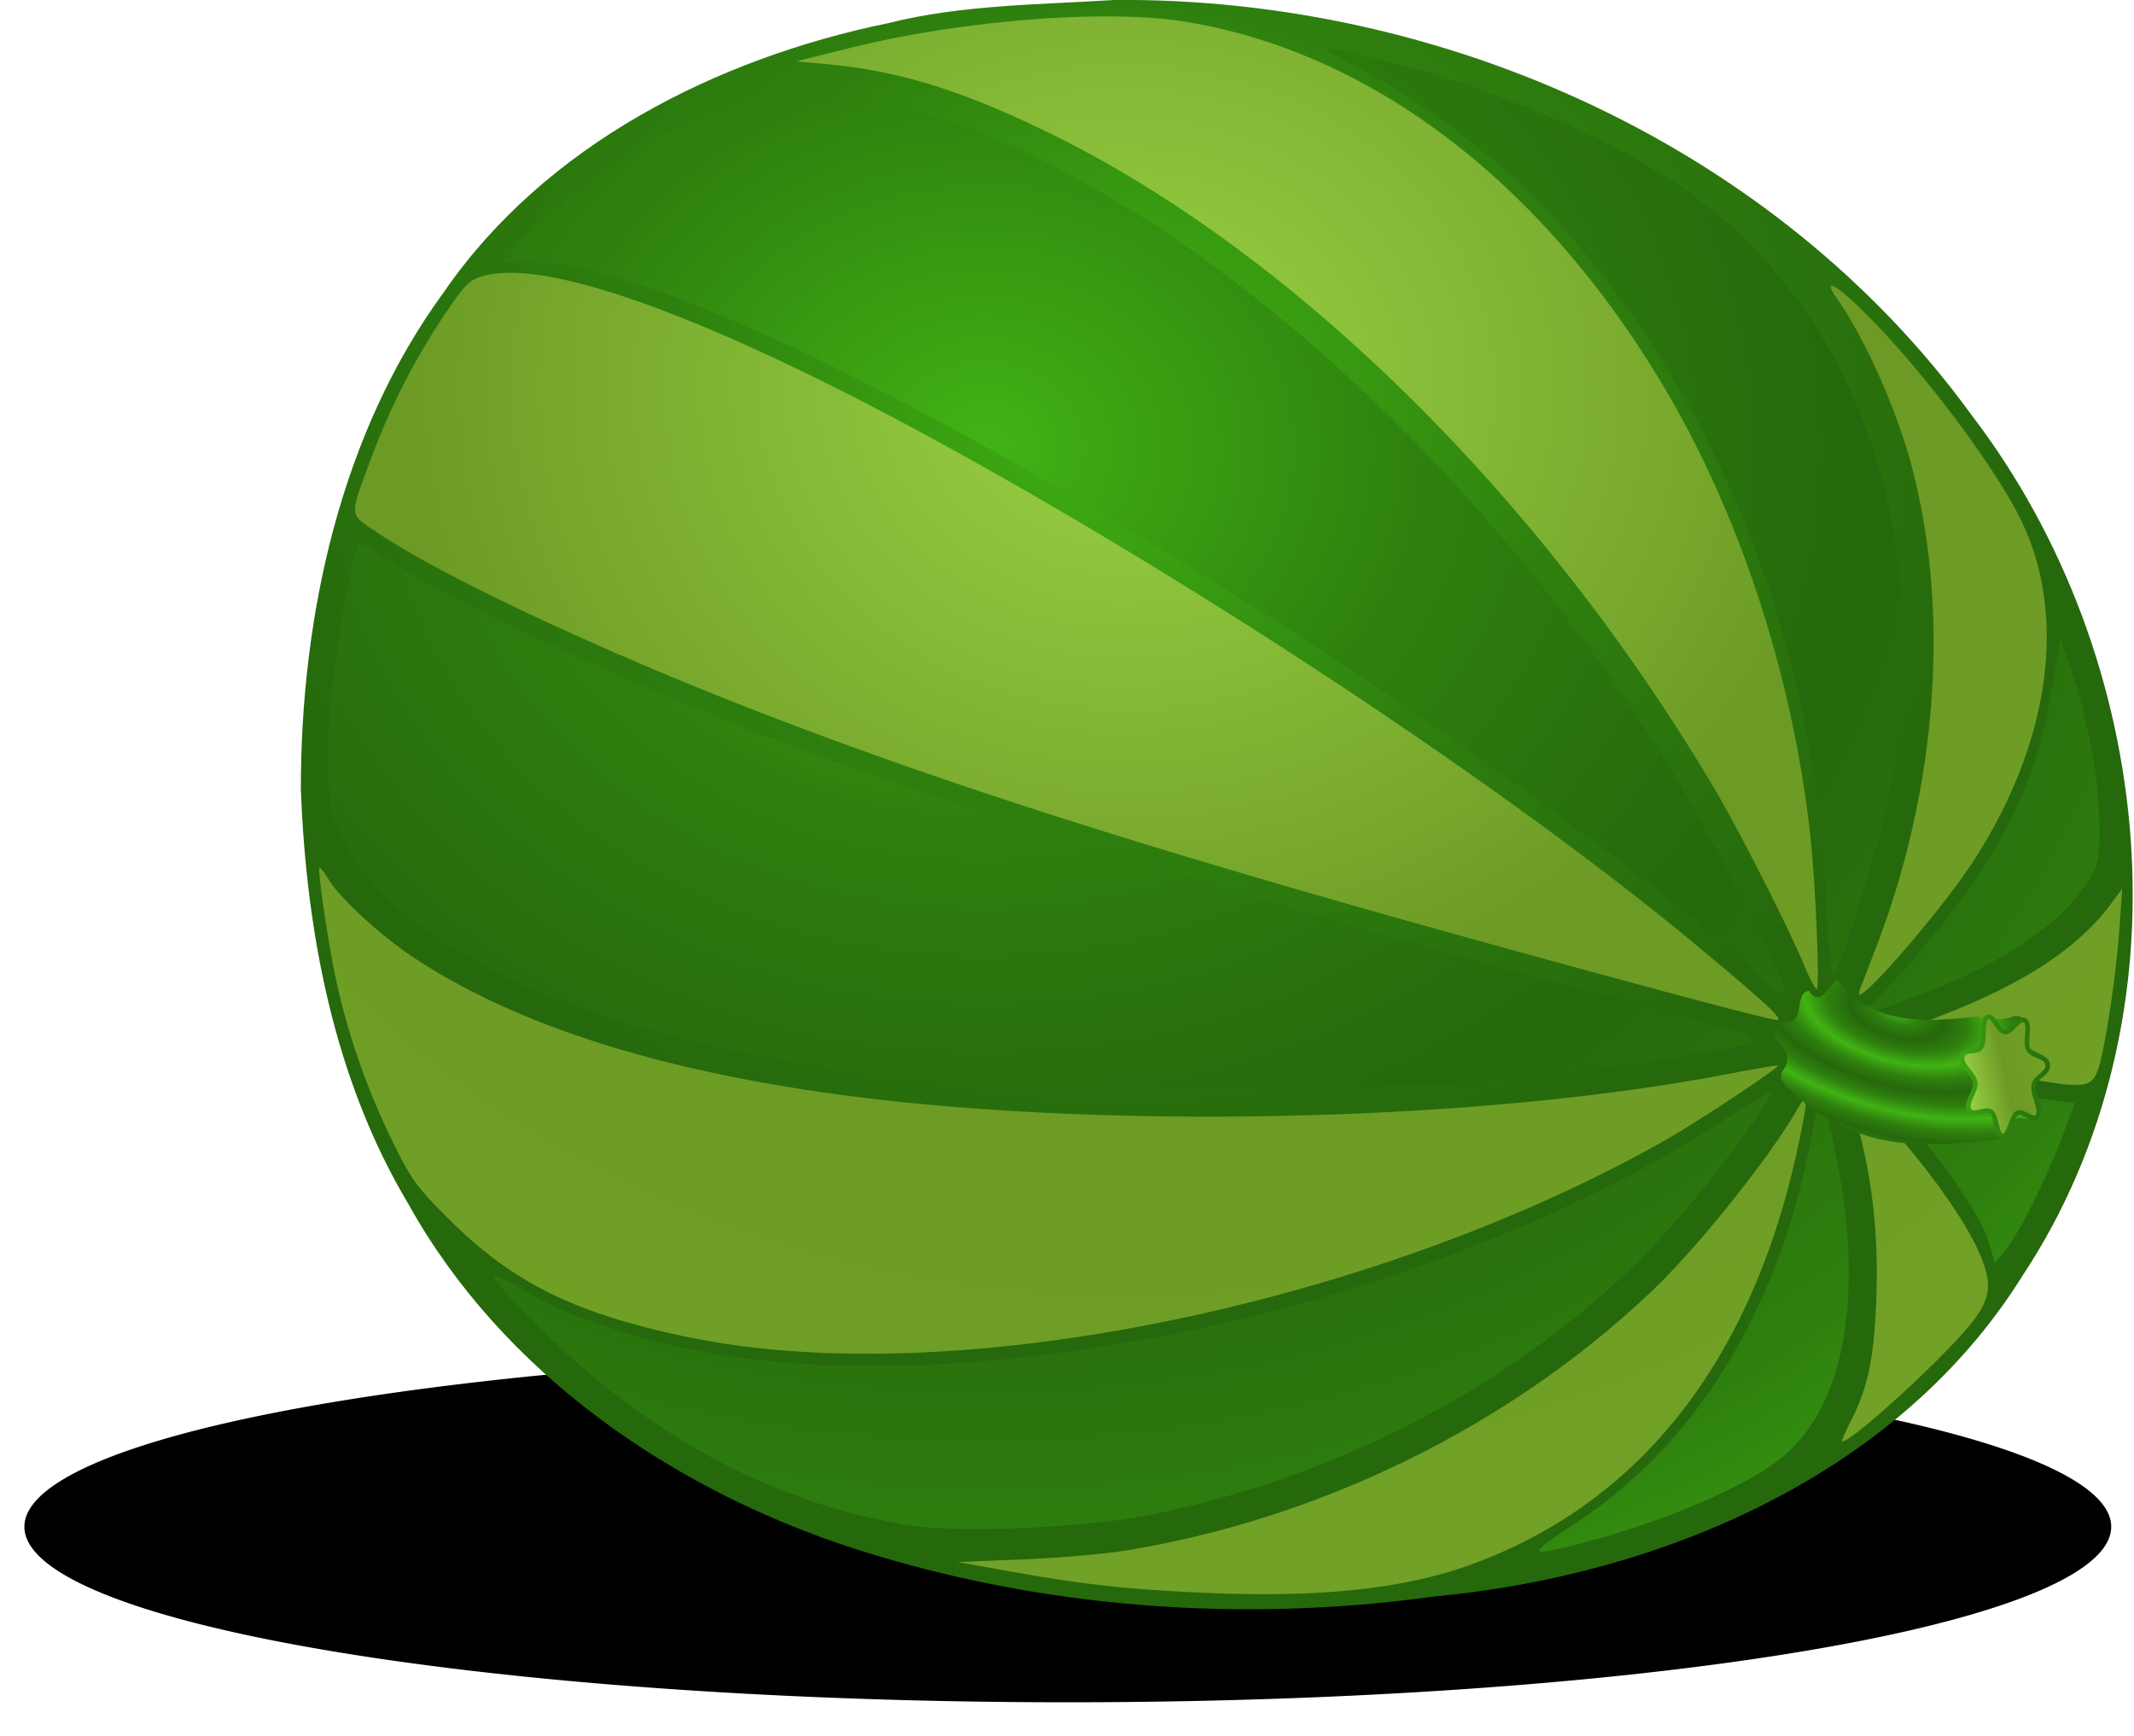
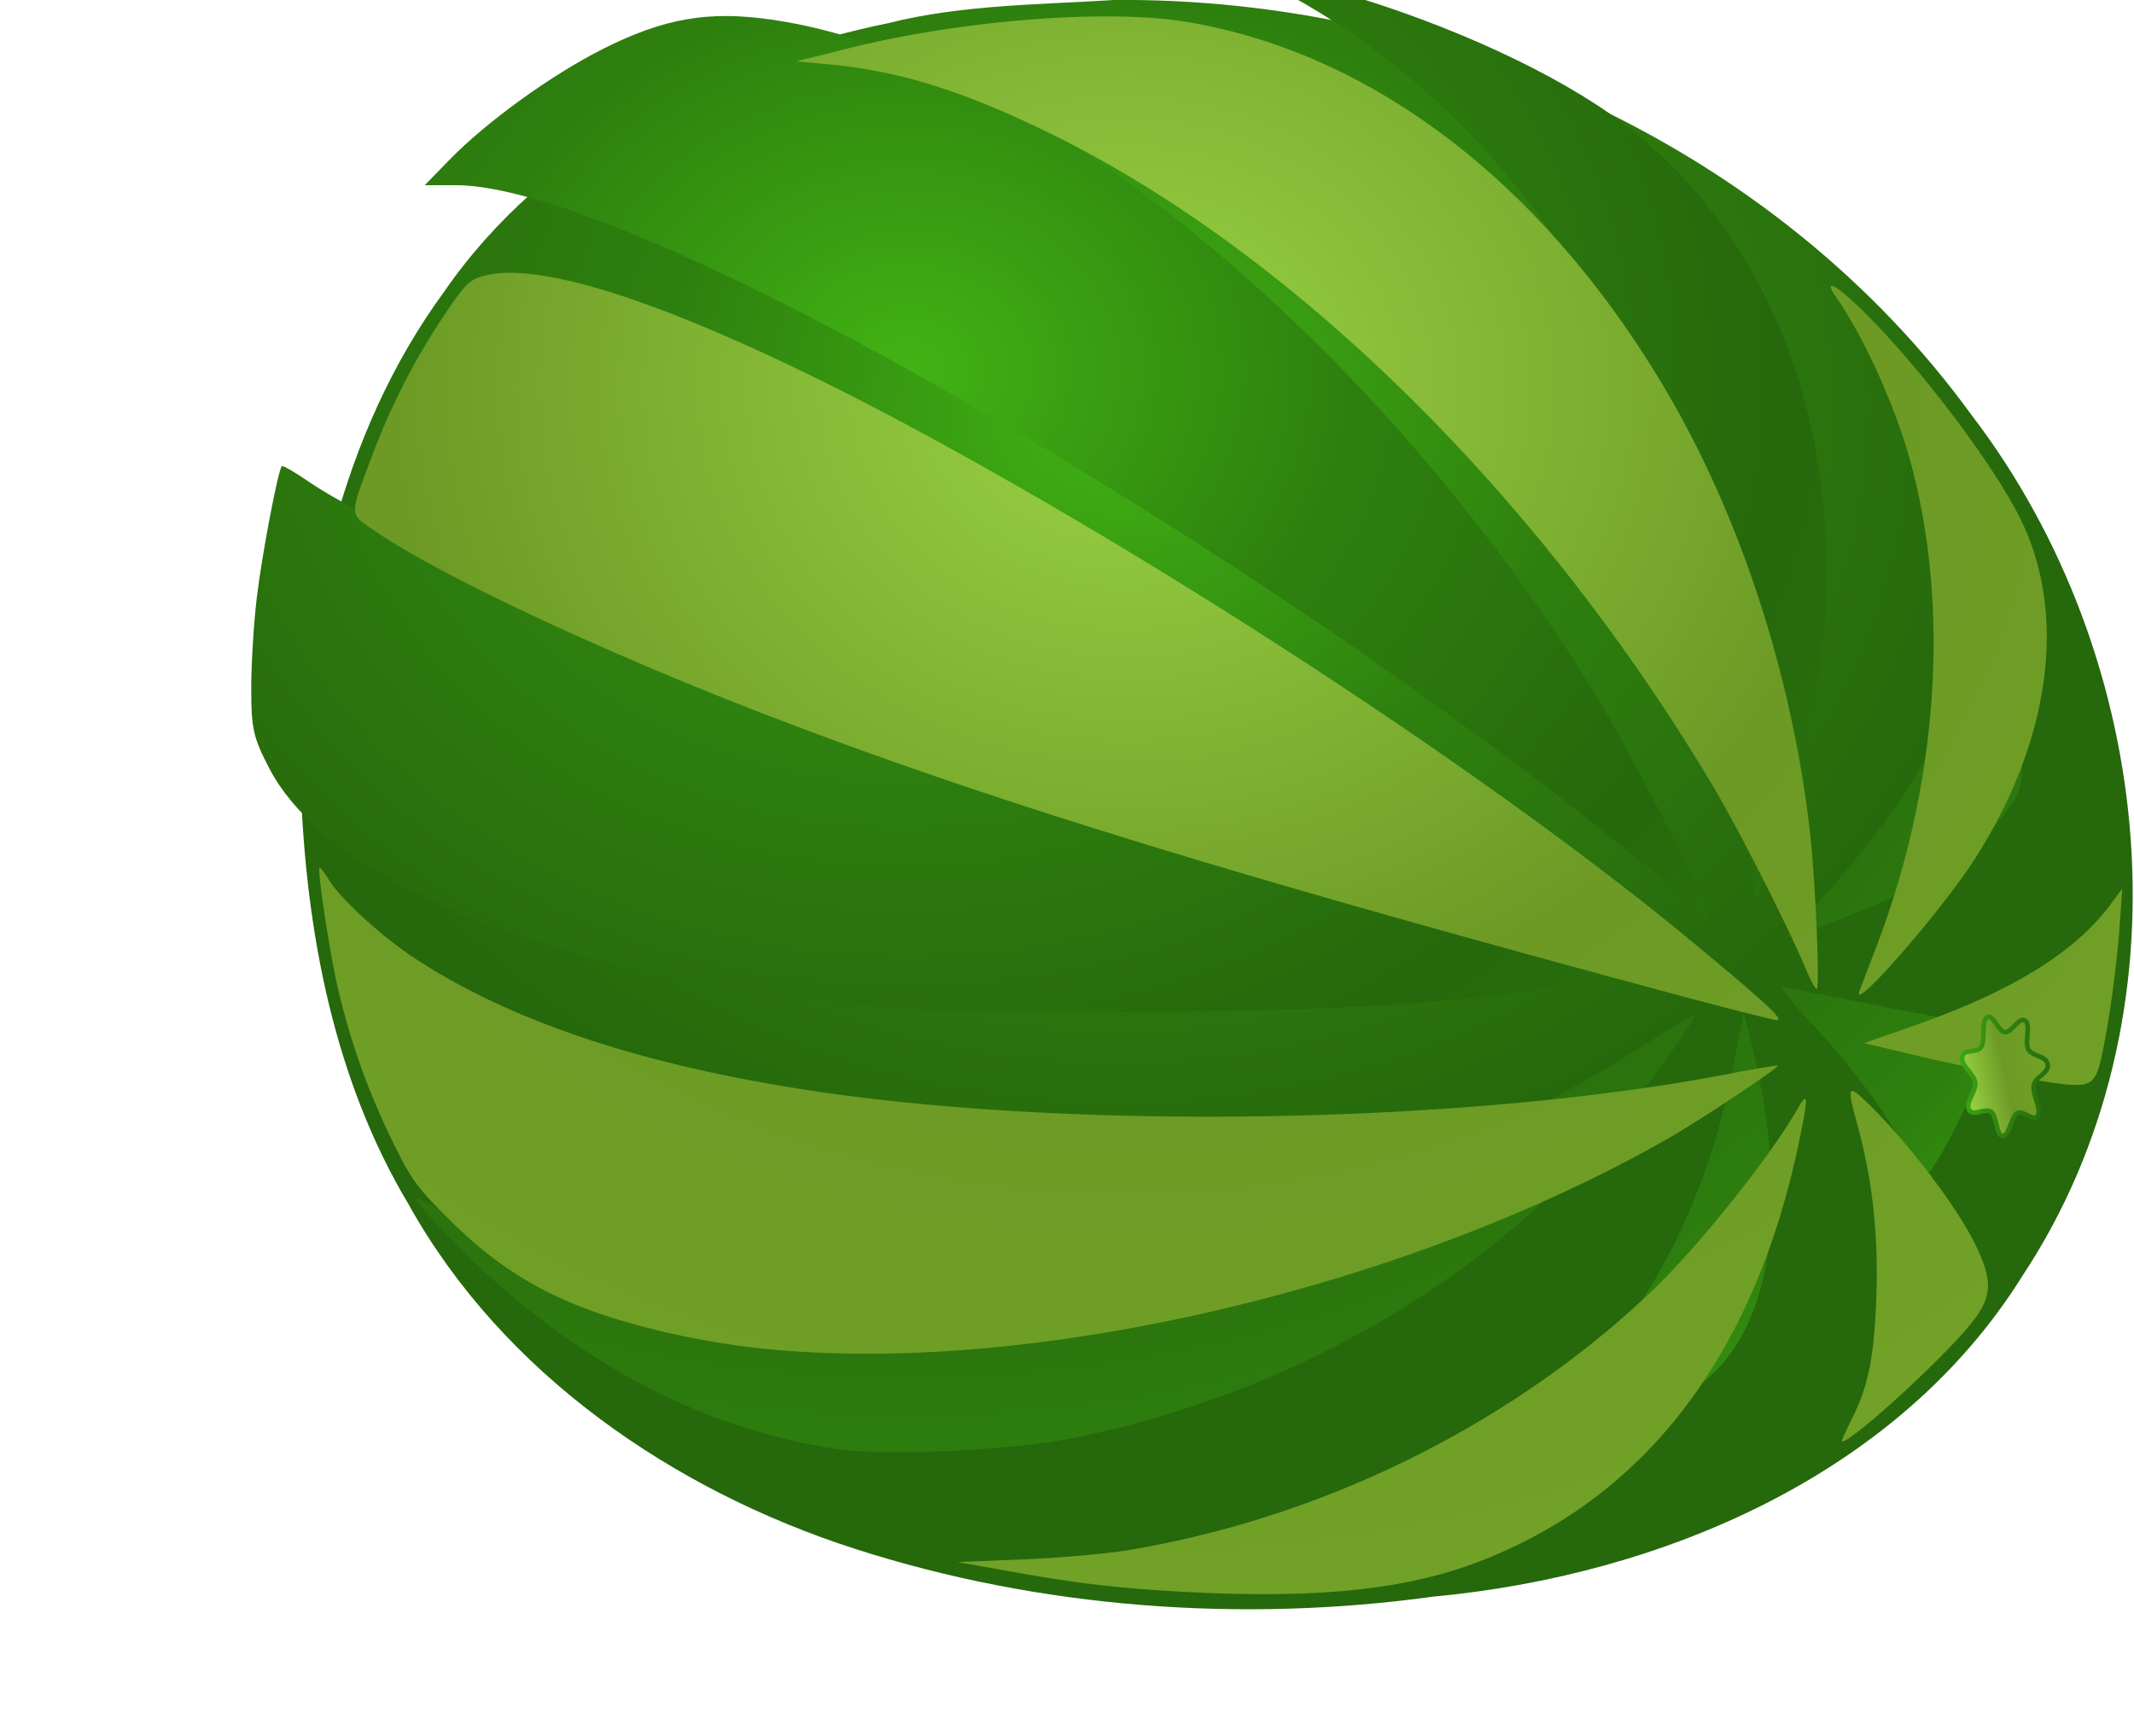
<svg xmlns="http://www.w3.org/2000/svg" xmlns:xlink="http://www.w3.org/1999/xlink" viewBox="0 0 138.73 112.88">
  <defs>
    <radialGradient id="f" xlink:href="#a" spreadMethod="reflect" gradientUnits="userSpaceOnUse" cy="53.297" cx="106.44" gradientTransform="matrix(1 0 0 .849 0 12.162)" r="57.569" />
    <radialGradient id="e" xlink:href="#a" gradientUnits="userSpaceOnUse" cy="50.985" cx="115.11" gradientTransform="matrix(1 0 0 .879 -42.434 -18.55)" r="59.545" />
    <radialGradient id="k" xlink:href="#a" spreadMethod="reflect" gradientUnits="userSpaceOnUse" cy="85.792" cx="162.58" gradientTransform="matrix(.399 .113 -.056 .2 105.7 58.677)" r="7.526" />
    <radialGradient id="c" xlink:href="#b" gradientUnits="userSpaceOnUse" cy="50.114" cx="115.73" gradientTransform="matrix(1.631 0 0 1.427 -73.033 -17.601)" r="57.8" />
    <linearGradient id="l" y2="97.892" xlink:href="#a" gradientUnits="userSpaceOnUse" x2="174.93" gradientTransform="translate(-29.617 -17.152) scale(1.18)" y1="97.892" x1="168.2" />
    <linearGradient id="m" y2="117.65" xlink:href="#b" gradientUnits="userSpaceOnUse" x2="215.43" gradientTransform="matrix(.585 -.196 .157 .73 30.956 53.449)" y1="117.65" x1="206.25" />
    <linearGradient id="a">
      <stop offset="0" stop-color="#41b314" />
      <stop offset=".5" stop-color="#2e800e" />
      <stop offset="1" stop-color="#26680c" />
    </linearGradient>
    <linearGradient id="b">
      <stop offset="0" stop-color="#9bd345" />
      <stop offset=".5" stop-color="#6c9a25" />
      <stop offset="1" stop-color="#72a227" />
    </linearGradient>
    <filter id="j" height="1.3" width="1.3" color-interpolation-filters="sRGB" y="-.15" x="-.15">
      <feTurbulence numOctaves="3" seed="5" type="fractalNoise" baseFrequency="0.25 0.4" />
      <feColorMatrix values="1 0 0 0 0 0 1 0 0 0 0 0 1 0 0 0 0 0 1 0" result="result5" />
      <feComposite operator="in" in2="result5" in="SourceGraphic" />
      <feMorphology operator="dilate" radius="1.5" result="result3" />
      <feTurbulence numOctaves="5" seed="7" type="fractalNoise" baseFrequency=".03" />
      <feGaussianBlur stdDeviation=".5" result="result91" />
      <feDisplacementMap scale="27" yChannelSelector="G" in2="result91" result="result4" xChannelSelector="R" in="result3" />
      <feComposite in2="result4" k3=".8" k1="1.3" result="result2" in="result4" operator="arithmetic" />
      <feBlend in="result2" in2="result2" mode="screen" />
    </filter>
    <filter id="h" height="2" width="1.6" color-interpolation-filters="sRGB" y="-.5" x="-.3">
      <feTurbulence baseFrequency=".4" result="result1" numOctaves="5" type="fractalNoise" />
      <feOffset result="result2" dx="-5" dy="-5" />
      <feDisplacementMap scale="30" yChannelSelector="G" in2="result1" xChannelSelector="R" in="SourceGraphic" />
    </filter>
    <filter id="d" color-interpolation-filters="sRGB">
      <feGaussianBlur stdDeviation=".585" />
    </filter>
    <clipPath id="i" clipPathUnits="userSpaceOnUse" />
    <clipPath id="g" clipPathUnits="userSpaceOnUse">
      <path d="M114.8 28.347c-4.534.29-9.863.295-14.6 1.496-11.213 2.296-22.324 7.933-28.894 17.464-6.783 9.255-9.315 21.17-9.318 32.321.35 9.37 2.172 18.934 6.987 26.991 6.163 11.086 17.297 18.646 29.024 22.423 12.126 3.91 25.28 4.817 37.608 3.11 14.776-1.37 30.196-7.884 38.272-20.809 11.169-16.837 8.776-40.248-3.258-55.984-12.71-17.515-34.37-27.217-55.82-27.017z" style="block-progression:tb;text-indent:0;text-transform:none" stroke-width="2.1" color="#000" stroke="olive" fill="none" />
    </clipPath>
  </defs>
-   <path d="M193.04 123.58a61.165 7.425 0 11-122.33 0 61.165 7.425 0 11122.33 0z" transform="matrix(1.109 0 0 1.537 -76.832 -90.676)" color="#000" filter="url(#d)" />
  <path style="block-progression:tb;text-indent:0;text-transform:none" d="M72.37.003c-4.534.29-9.863.295-14.6 1.496-11.213 2.296-22.324 7.933-28.894 17.464-6.783 9.255-9.315 21.17-9.318 32.321.35 9.37 2.172 18.934 6.987 26.991 6.163 11.086 17.297 18.646 29.024 22.423 12.126 3.91 25.28 4.817 37.608 3.11 14.775-1.37 30.195-7.884 38.271-20.809 11.17-16.843 8.77-40.254-3.26-55.989C115.478 9.5 93.811-.202 72.369-.002z" color="#000" fill="url(#e)" />
  <g transform="translate(-42.434 -28.344)" fill="url(#f)" color="#000">
-     <path d="M108.23 99.093c-5.611-.427-12.785-1.374-17.321-2.287-13.268-2.668-22.976-7.72-25.978-13.522-1.036-2.002-1.164-2.57-1.164-5.174 0-1.608.164-4.286.366-5.95.338-2.793 1.371-8.22 1.62-8.508.058-.068.865.399 1.793 1.037 3.566 2.454 16.03 8.243 25.328 11.764 13.292 5.034 35.236 11.735 57.997 17.711 7.357 1.931 7.34 1.778.314 2.966-8.257 1.396-15.231 1.885-28.49 1.994-6.973.058-13.482.044-14.464-.031zM156.96 91.957c-2.925-3.131-15.969-12.927-26.58-19.96-24-15.907-45.455-26.613-53.332-26.613h-1.999l1.592-1.637c2.423-2.49 6.609-5.516 9.986-7.22 3.962-1.997 6.861-2.502 10.97-1.907 16.983 2.455 39.222 20.659 53.508 43.8 2.165 3.507 7.307 13.494 7.307 14.192 0 .53-.601.26-1.456-.655zM161.15 86.936c-.693-15.934-6.323-30.917-15.944-42.437-4.038-4.834-9.525-9.246-14.856-11.945-2.514-1.273-2.156-1.348 1.754-.37 6.9 1.728 14.123 4.73 19.035 7.914 11.975 7.762 17.42 23.242 14.079 40.018-.608 3.051-2.827 10.283-3.573 11.64-.145.266-.368-1.904-.494-4.82zM101.56 127.52c-9.015-1.436-17.324-5.98-24.735-13.524-1.364-1.389-2.405-2.6-2.313-2.692s.887.275 1.766.817c2.17 1.337 5.628 2.667 9.277 3.567 18.52 4.57 49.61-1.965 68.88-14.478 1.643-1.067 3.042-1.886 3.108-1.82.21.21-3.001 4.638-5.549 7.651-8.231 9.737-20.96 17-34.653 19.773-4.225.856-12.512 1.226-15.78.706zM144.71 127.48c7.967-5.192 13.326-13.894 15.468-25.115l.617-3.23.599 2.5c2.354 9.827 1.3 17.603-2.885 21.277-2.18 1.913-7.637 4.297-13.129 5.735-3.692.966-3.76.846-.67-1.167zM171.7 109.06c-.55-1.833-3.428-5.911-6.385-9.046-1.29-1.368-2.207-2.488-2.035-2.488.17-.001 2.641.472 5.49 1.05 2.847.58 5.936 1.152 6.864 1.272l1.685.22-.834 2.216c-1.039 2.76-2.775 6.224-3.679 7.34l-.684.845-.422-1.409zM165.07 92.616c2.372-2.45 5.176-6.013 6.682-8.49 2.466-4.059 3.467-6.993 4.382-12.85l.224-1.428.506 1.428c1.203 3.39 1.986 7.318 2.035 10.204.048 2.857-.02 3.164-1.014 4.604-1.845 2.671-6.015 5.305-11.545 7.29-1.436.516-2.678.938-2.762.938s.588-.763 1.492-1.696z" />
-   </g>
+     </g>
  <g clip-path="url(#g)" transform="translate(-42.434 -28.344)" filter="url(#h)" fill="url(#f)" color="#000">
    <path d="M108.23 99.093c-5.611-.427-12.785-1.374-17.321-2.287-13.268-2.668-22.976-7.72-25.978-13.522-1.036-2.002-1.164-2.57-1.164-5.174 0-1.608.164-4.286.366-5.95.338-2.793 1.371-8.22 1.62-8.508.058-.068.865.399 1.793 1.037 3.566 2.454 16.03 8.243 25.328 11.764 13.292 5.034 35.236 11.735 57.997 17.711 7.357 1.931 7.34 1.778.314 2.966-8.257 1.396-15.231 1.885-28.49 1.994-6.973.058-13.482.044-14.464-.031zM156.96 91.957c-2.925-3.131-15.969-12.927-26.58-19.96-24-15.907-45.455-26.613-53.332-26.613h-1.999l1.592-1.637c2.423-2.49 6.609-5.516 9.986-7.22 3.962-1.997 6.861-2.502 10.97-1.907 16.983 2.455 39.222 20.659 53.508 43.8 2.165 3.507 7.307 13.494 7.307 14.192 0 .53-.601.26-1.456-.655zM161.15 86.936c-.693-15.934-6.323-30.917-15.944-42.437-4.038-4.834-9.525-9.246-14.856-11.945-2.514-1.273-2.156-1.348 1.754-.37 6.9 1.728 14.123 4.73 19.035 7.914 11.975 7.762 17.42 23.242 14.079 40.018-.608 3.051-2.827 10.283-3.573 11.64-.145.266-.368-1.904-.494-4.82zM101.56 127.52c-9.015-1.436-17.324-5.98-24.735-13.524-1.364-1.389-2.405-2.6-2.313-2.692s.887.275 1.766.817c2.17 1.337 5.628 2.667 9.277 3.567 18.52 4.57 49.61-1.965 68.88-14.478 1.643-1.067 3.042-1.886 3.108-1.82.21.21-3.001 4.638-5.549 7.651-8.231 9.737-20.96 17-34.653 19.773-4.225.856-12.512 1.226-15.78.706zM144.71 127.48c7.967-5.192 13.326-13.894 15.468-25.115l.617-3.23.599 2.5c2.354 9.827 1.3 17.603-2.885 21.277-2.18 1.913-7.637 4.297-13.129 5.735-3.692.966-3.76.846-.67-1.167zM171.7 109.06c-.55-1.833-3.428-5.911-6.385-9.046-1.29-1.368-2.207-2.488-2.035-2.488.17-.001 2.641.472 5.49 1.05 2.847.58 5.936 1.152 6.864 1.272l1.685.22-.834 2.216c-1.039 2.76-2.775 6.224-3.679 7.34l-.684.845-.422-1.409zM165.07 92.616c2.372-2.45 5.176-6.013 6.682-8.49 2.466-4.059 3.467-6.993 4.382-12.85l.224-1.428.506 1.428c1.203 3.39 1.986 7.318 2.035 10.204.048 2.857-.02 3.164-1.014 4.604-1.845 2.671-6.015 5.305-11.545 7.29-1.436.516-2.678.938-2.762.938s.588-.763 1.492-1.696z" />
  </g>
  <g transform="translate(-44.136 -29.472) scale(1.014)" fill="url(#c)" color="#000">
    <path d="M94.316 115.7a50.94 50.94 0 01-9.932-1.67c-5.121-1.378-8.523-3.276-11.945-6.663-2.221-2.198-2.553-2.657-3.836-5.303a45.324 45.324 0 01-3.482-9.942c-.5-2.229-1.255-7.27-1.112-7.426.039-.042.314.317.61.798.758 1.225 3.382 3.623 5.475 5.001 6.205 4.088 14.775 6.927 25.838 8.56 17.061 2.517 41.944 2.039 58.361-1.121 1.737-.334 3.186-.58 3.222-.548.122.112-5.107 3.582-7.136 4.736-16.263 9.248-39.152 14.792-56.063 13.578zM118.81 131.1c-3.892-.229-6.383-.533-10.697-1.306l-3.192-.572 4.166-.167c2.292-.092 5.304-.354 6.693-.582 12.515-2.055 24.686-8.072 33.677-16.65 2.935-2.8 7.531-8.546 9.275-11.595.737-1.288.756-.923.116 2.135-2.865 13.669-9.928 22.855-20.682 26.903-4.77 1.795-10.607 2.348-19.355 1.834zM161.62 121.43c0-.067.28-.68.624-1.363 1.07-2.132 1.444-4 1.58-7.901.137-3.926-.256-7.478-1.215-10.97-.695-2.531-.634-2.656.674-1.384 2.62 2.546 5.802 6.751 6.955 9.19 1.103 2.33 1.007 3.316-.497 5.118-2.092 2.508-8.121 7.935-8.121 7.31zM176.01 98.602c-1.42-.122-6.173-1.041-9.71-1.878l-3.27-.775 3.017-1.05c6.399-2.23 10.486-4.737 12.793-7.849l.749-1.01-.169 2.4c-.19 2.71-.726 6.53-1.199 8.557-.348 1.492-.683 1.736-2.21 1.605zM162.74 92.606c.103-.278.571-1.504 1.041-2.724 3.98-10.33 4.803-21.71 2.251-31.133-.957-3.535-2.984-8.05-4.732-10.541-.855-1.218-.28-1.046 1.218.365 3.582 3.375 8.593 9.9 10.491 13.662 3.09 6.122 2.019 14.283-2.877 21.911-2.17 3.381-7.967 10.015-7.392 8.46zM159.28 91.154c-1.006-2.452-4.238-8.826-5.867-11.57-11.118-18.73-27.03-34.397-42.68-42.024-5.558-2.709-9.617-3.964-14.142-4.374l-2.02-.184 3.369-.842c7.206-1.803 16.544-2.534 21.629-1.695 11.9 1.964 22.83 10.309 30.615 23.377 4.876 8.186 8.247 18.476 9.39 28.663.348 3.11.642 9.975.426 9.975-.096 0-.42-.597-.72-1.326zM151.39 92.948c-28.652-7.697-44.665-12.62-58.841-18.091-10.498-4.05-20.719-8.85-24.91-11.696-1.757-1.193-1.74-.898-.292-4.774a43.61 43.61 0 014.609-9.034c1.39-2.08 1.658-2.347 2.611-2.605 4.21-1.138 15.004 2.86 29.896 11.073 16.798 9.265 35.947 22.006 47.62 31.685 4.707 3.903 5.884 4.998 5.333 4.964-.259-.017-2.97-.702-6.026-1.523z" />
  </g>
  <g clip-path="url(#i)" transform="translate(-44.136 -29.472) scale(1.014)" filter="url(#j)" fill="url(#c)" color="#000">
    <path d="M94.316 115.7a50.94 50.94 0 01-9.932-1.67c-5.121-1.378-8.523-3.276-11.945-6.663-2.221-2.198-2.553-2.657-3.836-5.303a45.324 45.324 0 01-3.482-9.942c-.5-2.229-1.255-7.27-1.112-7.426.039-.042.314.317.61.798.758 1.225 3.382 3.623 5.475 5.001 6.205 4.088 14.775 6.927 25.838 8.56 17.061 2.517 41.944 2.039 58.361-1.121 1.737-.334 3.186-.58 3.222-.548.122.112-5.107 3.582-7.136 4.736-16.263 9.248-39.152 14.792-56.063 13.578zM118.81 131.1c-3.892-.229-6.383-.533-10.697-1.306l-3.192-.572 4.166-.167c2.292-.092 5.304-.354 6.693-.582 12.515-2.055 24.686-8.072 33.677-16.65 2.935-2.8 7.531-8.546 9.275-11.595.737-1.288.756-.923.116 2.135-2.865 13.669-9.928 22.855-20.682 26.903-4.77 1.795-10.607 2.348-19.355 1.834zM161.62 121.43c0-.067.28-.68.624-1.363 1.07-2.132 1.444-4 1.58-7.901.137-3.926-.256-7.478-1.215-10.97-.695-2.531-.634-2.656.674-1.384 2.62 2.546 5.802 6.751 6.955 9.19 1.103 2.33 1.007 3.316-.497 5.118-2.092 2.508-8.121 7.935-8.121 7.31zM176.01 98.602c-1.42-.122-6.173-1.041-9.71-1.878l-3.27-.775 3.017-1.05c6.399-2.23 10.486-4.737 12.793-7.849l.749-1.01-.169 2.4c-.19 2.71-.726 6.53-1.199 8.557-.348 1.492-.683 1.736-2.21 1.605zM162.74 92.606c.103-.278.571-1.504 1.041-2.724 3.98-10.33 4.803-21.71 2.251-31.133-.957-3.535-2.984-8.05-4.732-10.541-.855-1.218-.28-1.046 1.218.365 3.582 3.375 8.593 9.9 10.491 13.662 3.09 6.122 2.019 14.283-2.877 21.911-2.17 3.381-7.967 10.015-7.392 8.46zM159.28 91.154c-1.006-2.452-4.238-8.826-5.867-11.57-11.118-18.73-27.03-34.397-42.68-42.024-5.558-2.709-9.617-3.964-14.142-4.374l-2.02-.184 3.369-.842c7.206-1.803 16.544-2.534 21.629-1.695 11.9 1.964 22.83 10.309 30.615 23.377 4.876 8.186 8.247 18.476 9.39 28.663.348 3.11.642 9.975.426 9.975-.096 0-.42-.597-.72-1.326zM151.39 92.948c-28.652-7.697-44.665-12.62-58.841-18.091-10.498-4.05-20.719-8.85-24.91-11.696-1.757-1.193-1.74-.898-.292-4.774a43.61 43.61 0 014.609-9.034c1.39-2.08 1.658-2.347 2.611-2.605 4.21-1.138 15.004 2.86 29.896 11.073 16.798 9.265 35.947 22.006 47.62 31.685 4.707 3.903 5.884 4.998 5.333 4.964-.259-.017-2.97-.702-6.026-1.523z" />
  </g>
  <g color="#000">
-     <path d="M161.86 92.018c-.583.453-1.1 1.88-1.816.742-.932.142-.329 1.732-1.206 2.021-.818-.097-1.454.65-.773 1.304.531.51.782 1.226.266 1.86-.415.69.4 1.177.829 1.592 2.209 2.045 5.21 3.228 8.227 3.156 1.671.083 3.347-.086 5.005-.269.803-.165.545-1.633 1.593-1.346.84.17 1.336-.55.859-1.278-.745-.996.437-1.583.688-2.427-.24-.738-1.678-.573-1.515-1.685.265-.646-.005-1.575-.865-1.21-.767.258-1.515.084-2.278-.05-1.839.237-3.757.383-5.575-.082a6.672 6.672 0 01-3.439-2.328z" fill="url(#k)" transform="translate(-42.434 -28.344)" />
    <path d="M174.9 100.9c-.259.44-.943-.405-1.32-.189 0 0 0 0 0 0-.411.236-.508 1.511-.956 1.492h0c-.41-.019-.379-1.282-.74-1.565 0 0 0 0 0 0-.396-.31-1.167.358-1.443-.146 0 0 0 0 0 0-.253-.462.47-1.193.396-1.763 0 0 0 0 0 0-.081-.621-.947-1.065-.843-1.674 0 0 0 0 0 0 .095-.558.965-.206 1.234-.632 0 0 0 0 0 0 .294-.466-.014-1.686.391-1.942 0 0 0 0 0 0 .372-.233.734.936 1.144.974 0 0 0 0 0 0 .448.04.93-1.037 1.331-.747 0 0 0 0 0 0 .368.266-.05 1.373.191 1.847 0 0 0 0 0 0 .265.516 1.173.392 1.27 1.01 0 0 0 0 0 0 .087.566-.798.776-.906 1.329 0 0 0 0 0 0-.118.603.533 1.527.251 2.006" stroke="url(#l)" stroke-width=".3" fill="url(#m)" transform="translate(-42.434 -28.344)" />
  </g>
</svg>